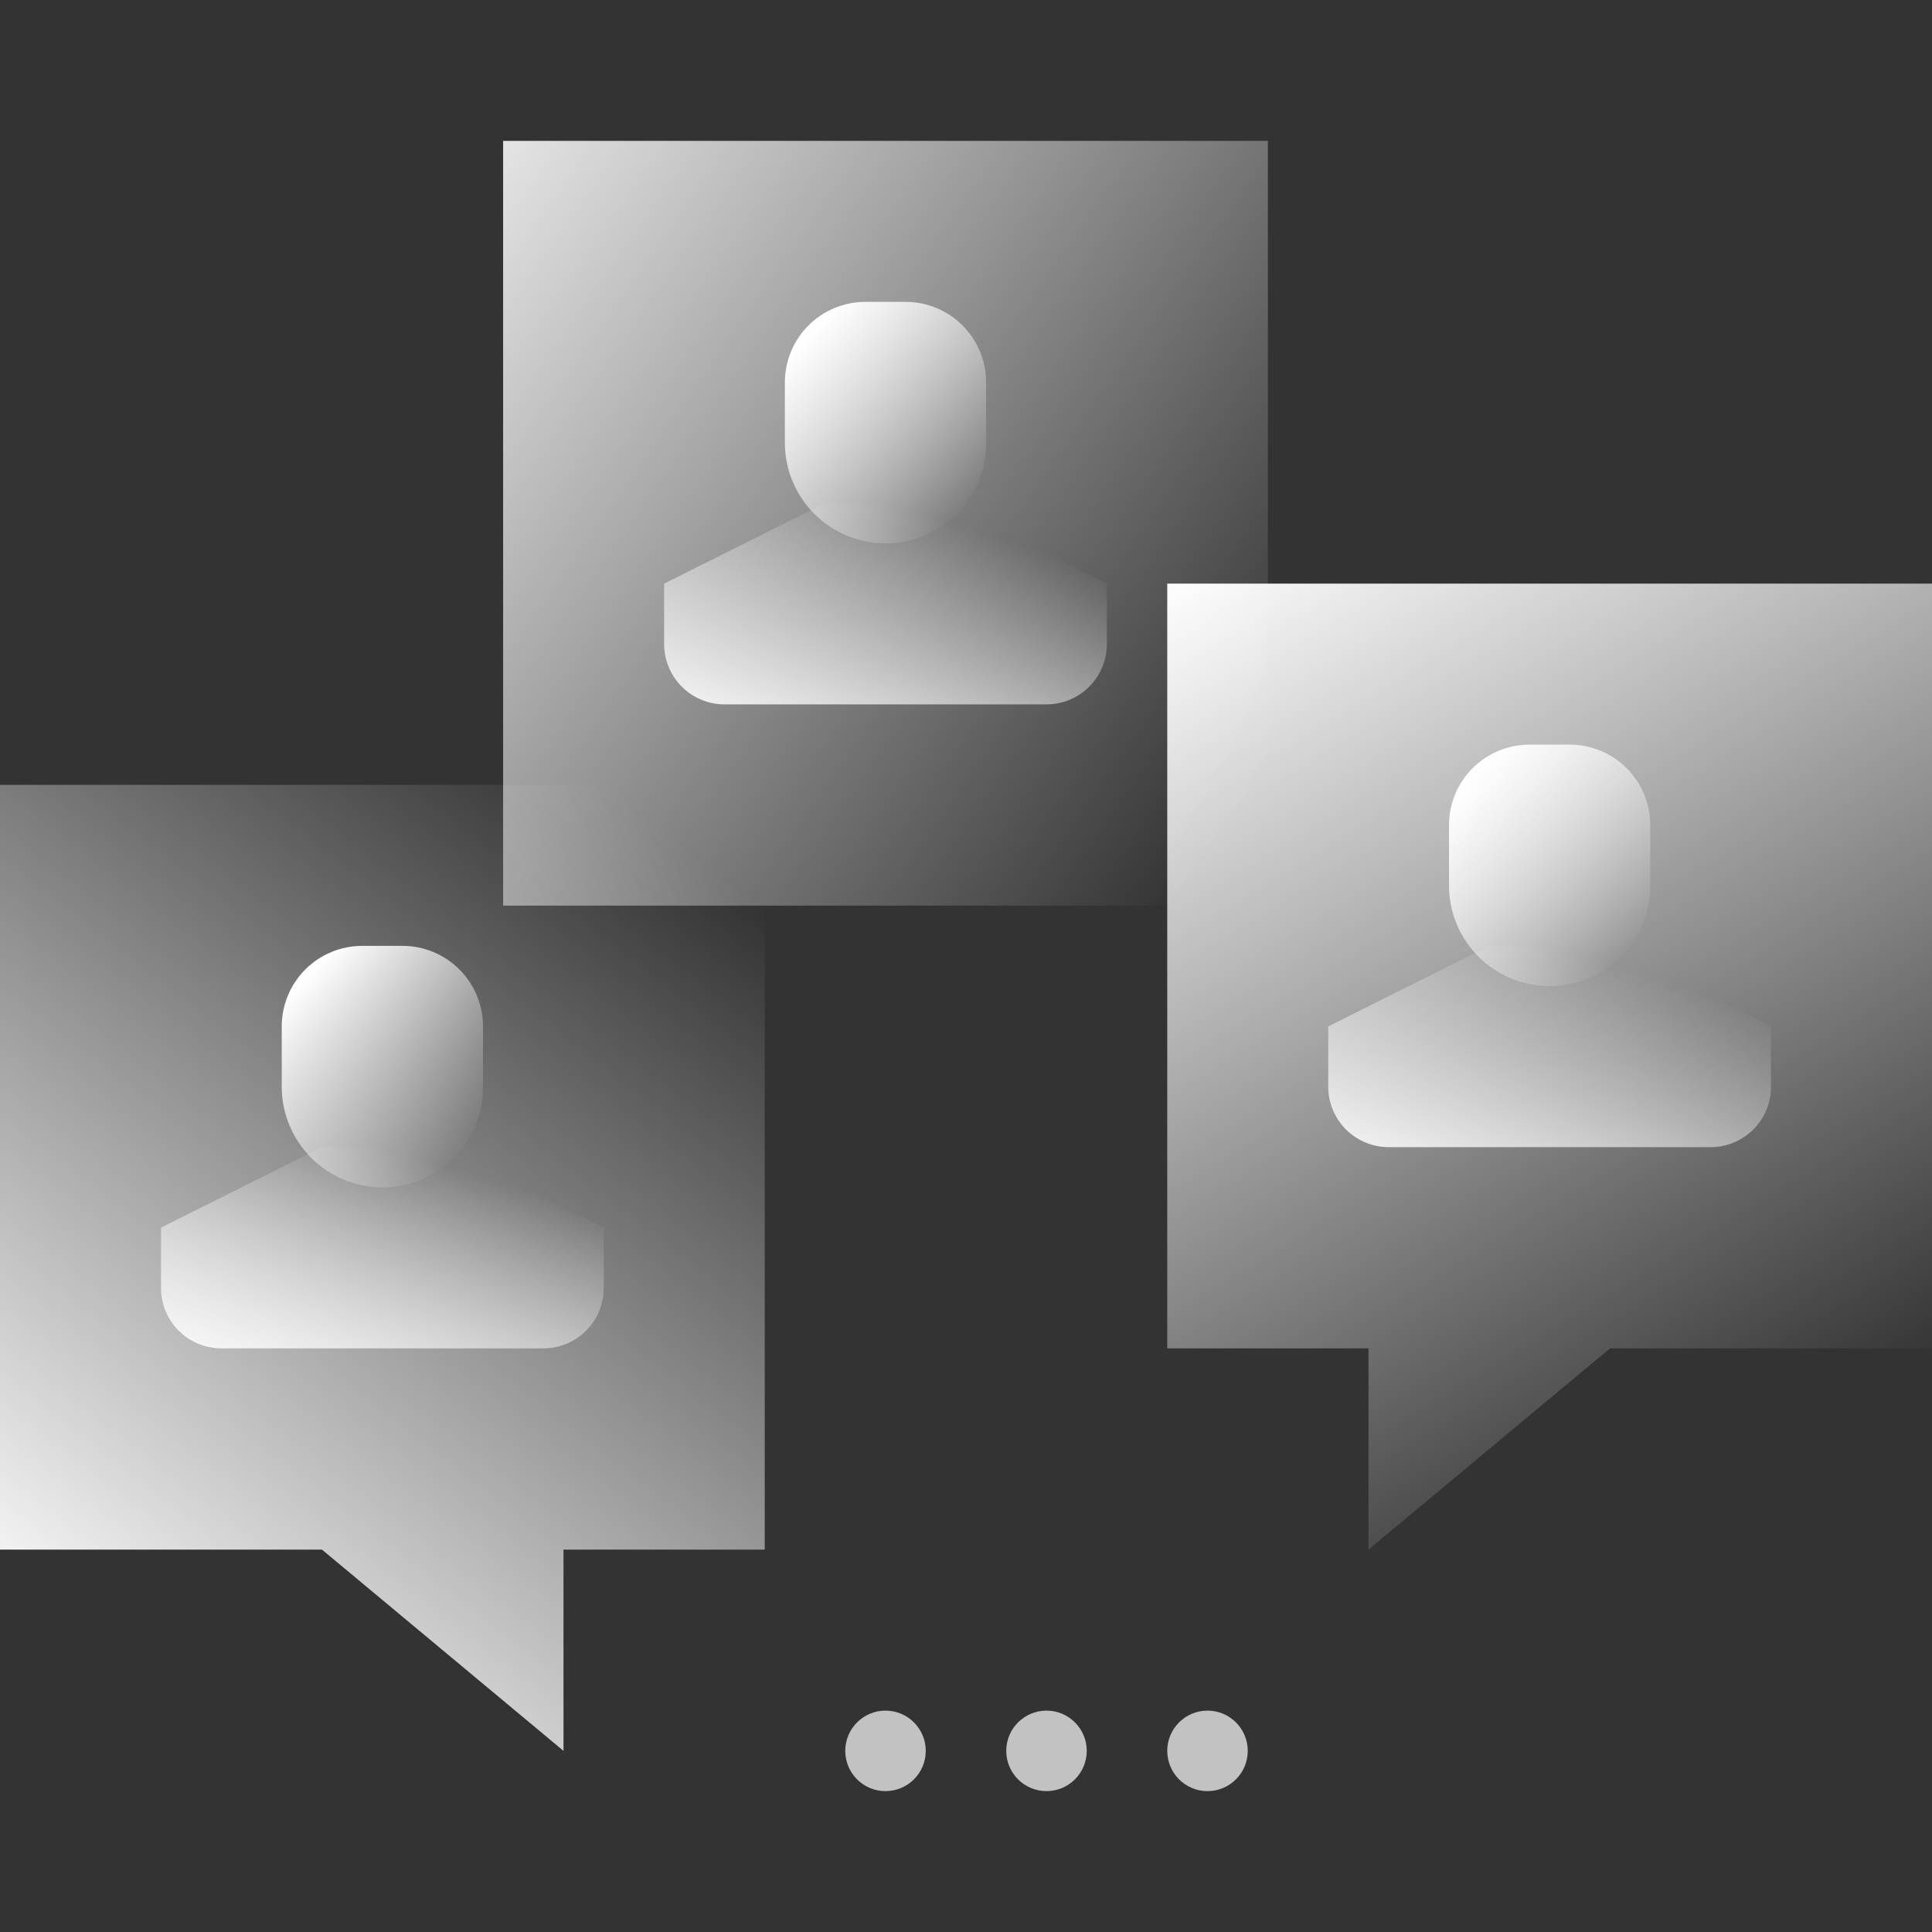
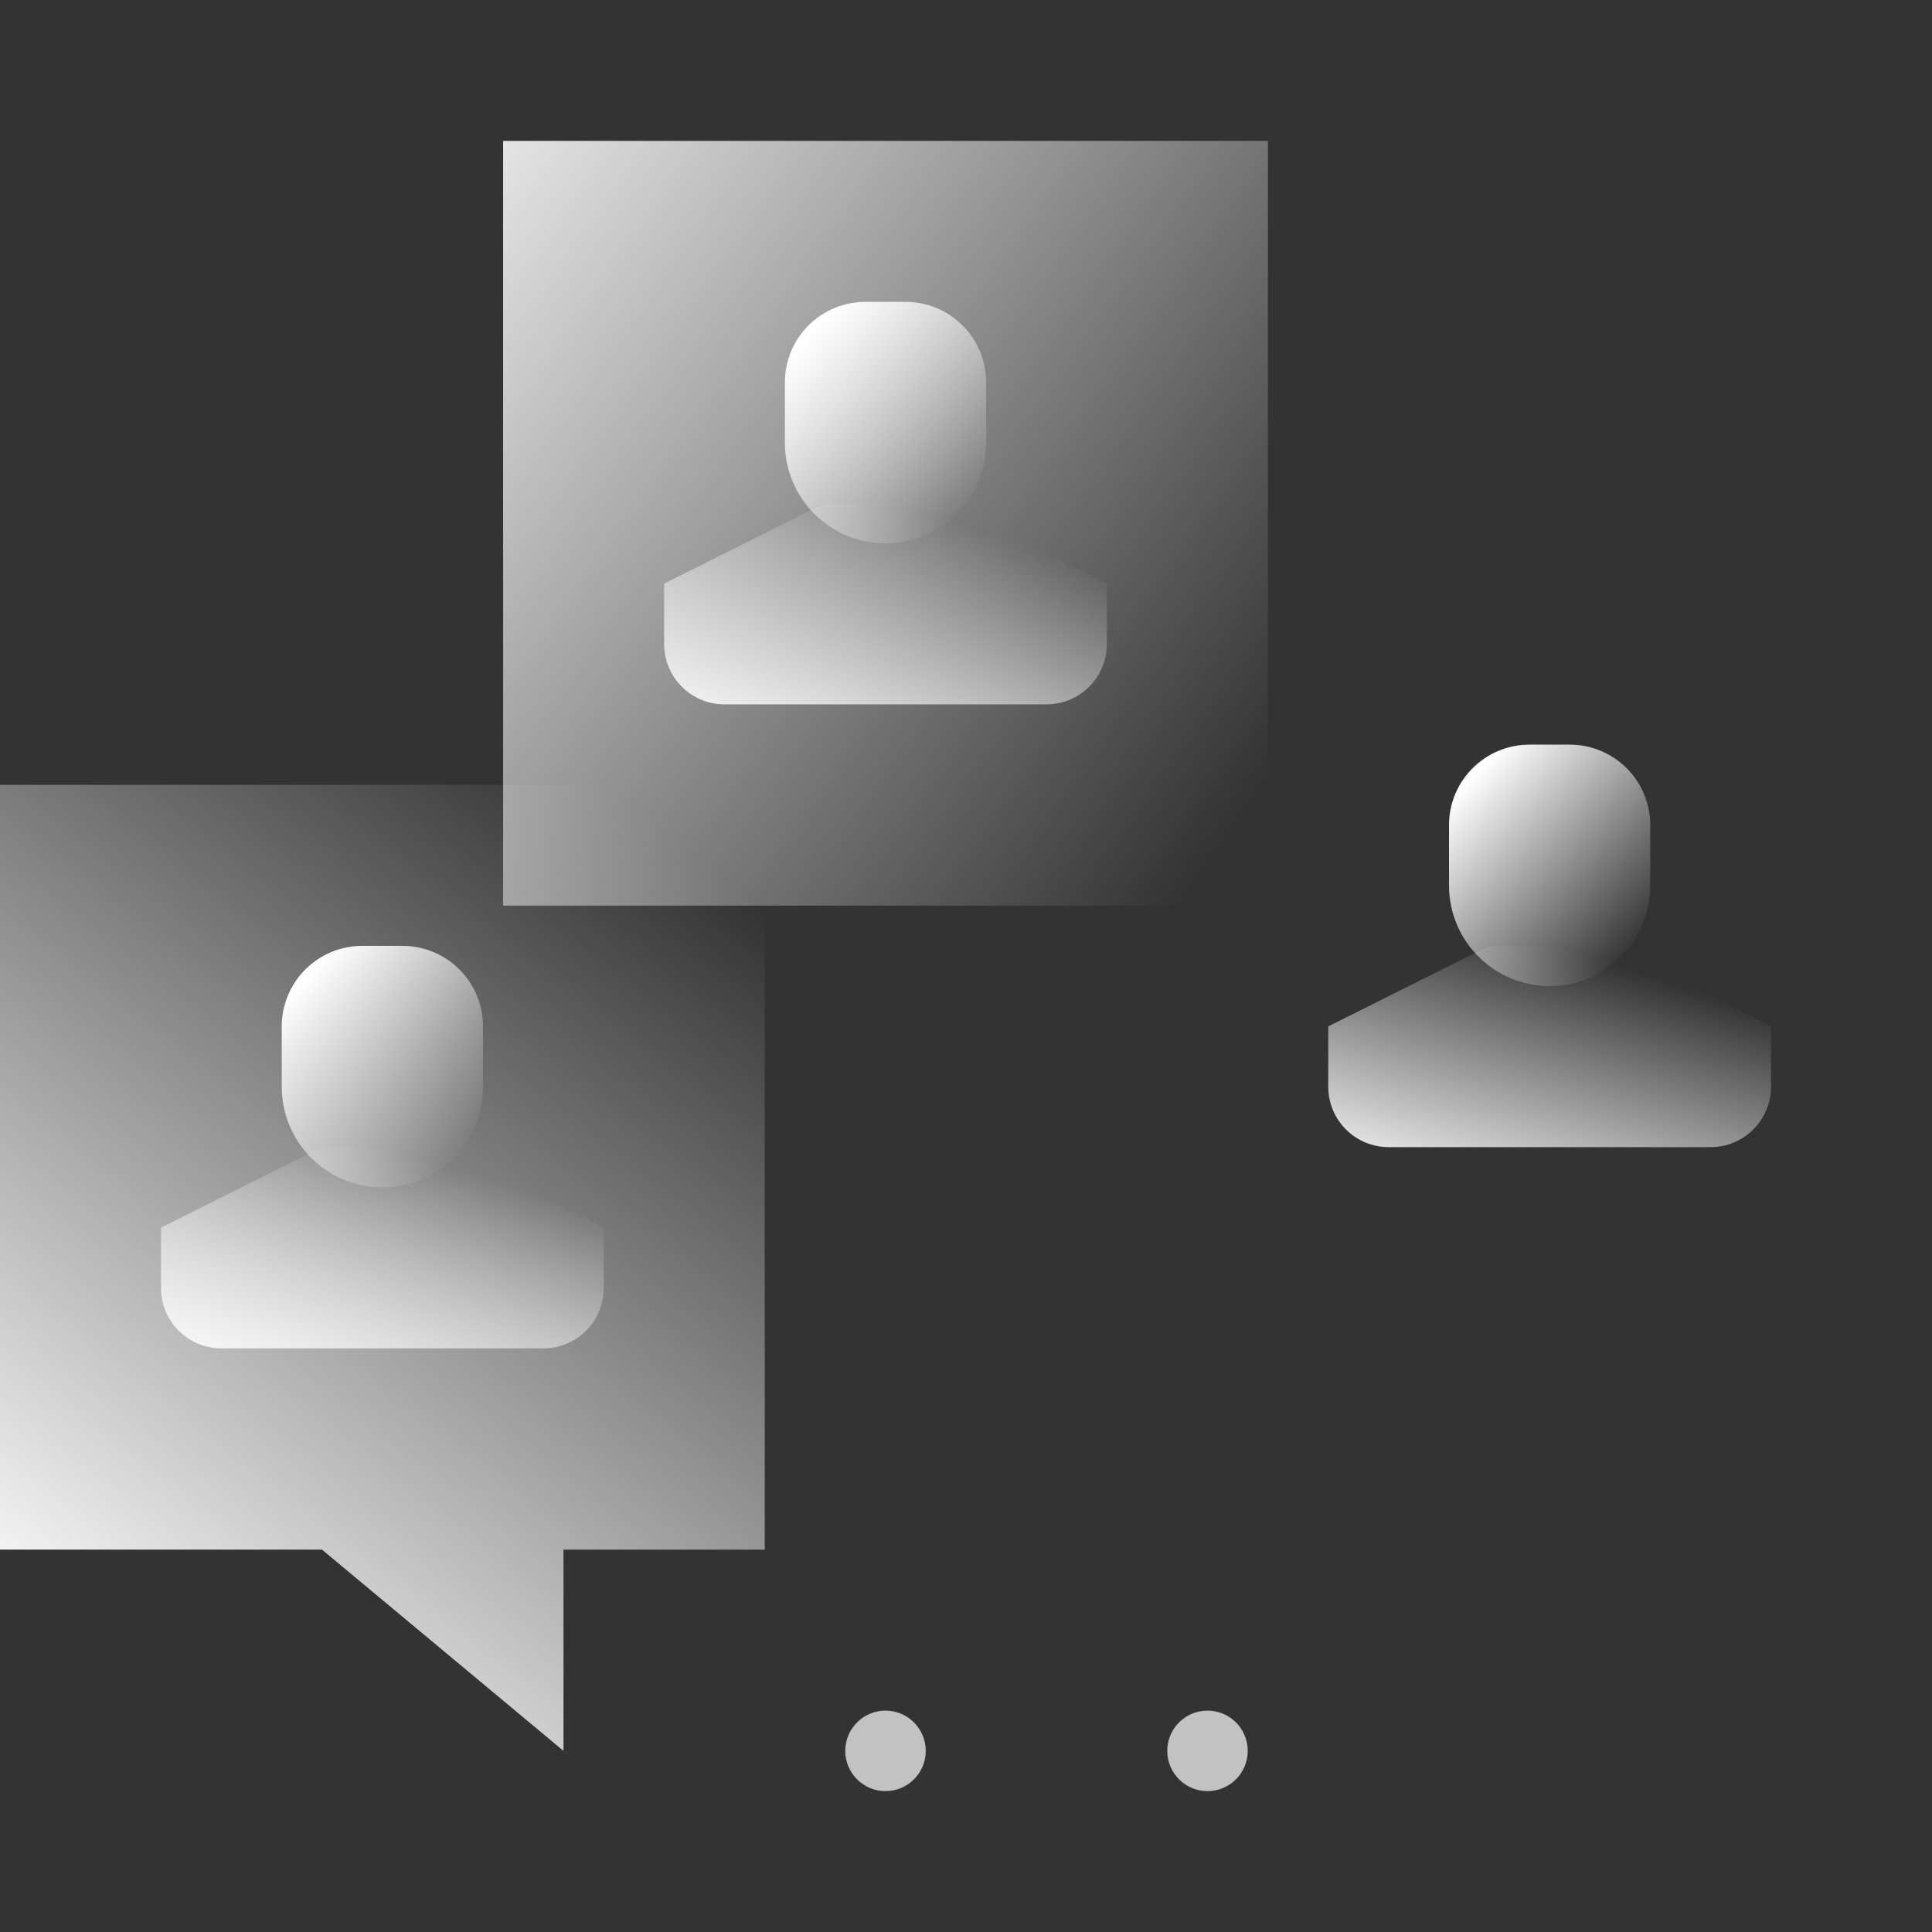
<svg xmlns="http://www.w3.org/2000/svg" width="360" height="360" viewBox="0 0 360 360" fill="none">
  <rect x="0" y="0" width="360" height="360" fill="#333333" stroke="none" />
-   <path d="M360 251.25H300L255 288.75V251.25H217.5V108.75H360V251.25Z" fill="url(#paint0_linear_4400_16580)" />
  <path d="M0 288.75H60L105 326.25V288.75H142.5V146.25H0V288.75Z" fill="url(#paint1_linear_4400_16580)" />
  <path d="M236.25 26.25H93.75V168.75H236.25V26.25Z" fill="url(#paint2_linear_4400_16580)" />
  <path d="M300 176.25L330 191.25V202.5C330 205.484 328.815 208.345 326.705 210.455C324.595 212.565 321.734 213.75 318.75 213.75H258.75C255.766 213.75 252.905 212.565 250.795 210.455C248.685 208.345 247.5 205.484 247.5 202.5V191.25L277.5 176.25H300Z" fill="url(#paint3_linear_4400_16580)" />
  <path d="M285 138.75H292.5C296.478 138.75 300.294 140.33 303.107 143.143C305.92 145.956 307.5 149.772 307.5 153.75V165C307.5 167.462 307.015 169.9 306.073 172.175C305.13 174.45 303.749 176.517 302.008 178.258C300.267 179.999 298.2 181.38 295.925 182.323C293.65 183.265 291.212 183.75 288.75 183.75C283.777 183.75 279.008 181.775 275.492 178.258C271.975 174.742 270 169.973 270 165V153.75C270 149.772 271.58 145.956 274.393 143.143C277.206 140.33 281.022 138.75 285 138.75Z" fill="url(#paint4_linear_4400_16580)" />
  <path opacity="0.7" d="M165 330C167.071 330 168.75 328.321 168.75 326.25C168.75 324.179 167.071 322.5 165 322.5C162.929 322.5 161.25 324.179 161.25 326.25C161.25 328.321 162.929 330 165 330Z" stroke="white" stroke-width="7.5" stroke-linecap="round" stroke-linejoin="round" />
-   <path opacity="0.7" d="M195 330C197.071 330 198.75 328.321 198.75 326.25C198.75 324.179 197.071 322.5 195 322.5C192.929 322.5 191.25 324.179 191.25 326.25C191.25 328.321 192.929 330 195 330Z" stroke="white" stroke-width="7.5" stroke-linecap="round" stroke-linejoin="round" />
  <path opacity="0.7" d="M225 330C227.071 330 228.75 328.321 228.75 326.25C228.75 324.179 227.071 322.5 225 322.5C222.929 322.5 221.25 324.179 221.25 326.25C221.25 328.321 222.929 330 225 330Z" stroke="white" stroke-width="7.5" stroke-linecap="round" stroke-linejoin="round" />
  <path d="M176.25 93.75L206.25 108.75V120C206.25 122.984 205.065 125.845 202.955 127.955C200.845 130.065 197.984 131.25 195 131.25H135C132.016 131.25 129.155 130.065 127.045 127.955C124.935 125.845 123.75 122.984 123.75 120V108.75L153.75 93.75H176.25Z" fill="url(#paint5_linear_4400_16580)" />
  <path d="M161.25 56.25H168.75C172.728 56.25 176.544 57.83 179.357 60.643C182.17 63.456 183.75 67.272 183.75 71.25V82.5C183.75 87.473 181.775 92.242 178.258 95.758C174.742 99.275 169.973 101.25 165 101.25C160.027 101.25 155.258 99.275 151.742 95.758C148.225 92.242 146.25 87.473 146.25 82.5V71.25C146.25 67.272 147.83 63.456 150.643 60.643C153.456 57.83 157.272 56.25 161.25 56.25Z" fill="url(#paint6_linear_4400_16580)" />
  <path d="M82.5 213.75L112.5 228.75V240C112.5 242.984 111.315 245.845 109.205 247.955C107.095 250.065 104.234 251.25 101.25 251.25H41.25C38.266 251.25 35.405 250.065 33.295 247.955C31.185 245.845 30 242.984 30 240V228.75L60 213.75H82.5Z" fill="url(#paint7_linear_4400_16580)" />
  <path d="M67.5 176.25H75C78.978 176.25 82.794 177.83 85.607 180.643C88.42 183.456 90 187.272 90 191.25V202.5C90 204.962 89.515 207.4 88.573 209.675C87.63 211.95 86.249 214.017 84.508 215.758C82.767 217.499 80.7 218.88 78.425 219.823C76.15 220.765 73.712 221.25 71.25 221.25C66.277 221.25 61.508 219.275 57.992 215.758C54.475 212.242 52.5 207.473 52.5 202.5V191.25C52.5 187.272 54.08 183.456 56.893 180.643C59.706 177.83 63.522 176.25 67.5 176.25Z" fill="url(#paint8_linear_4400_16580)" />
  <defs>
    <linearGradient id="paint0_linear_4400_16580" x1="341.672" y1="266.361" x2="236.472" y2="94.69" gradientUnits="userSpaceOnUse">
      <stop stop-color="white" stop-opacity="0" />
      <stop offset="1" stop-color="white" />
    </linearGradient>
    <linearGradient id="paint1_linear_4400_16580" x1="121.382" y1="152.842" x2="2.623" y2="306.011" gradientUnits="userSpaceOnUse">
      <stop stop-color="white" stop-opacity="0" />
      <stop offset="1" stop-color="white" />
    </linearGradient>
    <linearGradient id="paint2_linear_4400_16580" x1="235.174" y1="146.806" x2="60.712" y2="24.224" gradientUnits="userSpaceOnUse">
      <stop stop-color="white" stop-opacity="0" />
      <stop offset="1" stop-color="white" />
    </linearGradient>
    <linearGradient id="paint3_linear_4400_16580" x1="294.896" y1="177.898" x2="279.064" y2="228.991" gradientUnits="userSpaceOnUse">
      <stop stop-color="white" stop-opacity="0" />
      <stop offset="1" stop-color="white" />
    </linearGradient>
    <linearGradient id="paint4_linear_4400_16580" x1="305.804" y1="175.793" x2="273.205" y2="145.989" gradientUnits="userSpaceOnUse">
      <stop stop-color="white" stop-opacity="0" />
      <stop offset="1" stop-color="white" />
    </linearGradient>
    <linearGradient id="paint5_linear_4400_16580" x1="171.146" y1="95.397" x2="155.314" y2="146.491" gradientUnits="userSpaceOnUse">
      <stop stop-color="white" stop-opacity="0" />
      <stop offset="1" stop-color="white" />
    </linearGradient>
    <linearGradient id="paint6_linear_4400_16580" x1="182.054" y1="93.293" x2="149.455" y2="63.489" gradientUnits="userSpaceOnUse">
      <stop stop-color="white" stop-opacity="0" />
      <stop offset="1" stop-color="white" />
    </linearGradient>
    <linearGradient id="paint7_linear_4400_16580" x1="77.396" y1="215.398" x2="61.564" y2="266.491" gradientUnits="userSpaceOnUse">
      <stop stop-color="white" stop-opacity="0" />
      <stop offset="1" stop-color="white" />
    </linearGradient>
    <linearGradient id="paint8_linear_4400_16580" x1="88.304" y1="213.293" x2="55.705" y2="183.489" gradientUnits="userSpaceOnUse">
      <stop stop-color="white" stop-opacity="0" />
      <stop offset="1" stop-color="white" />
    </linearGradient>
  </defs>
</svg>